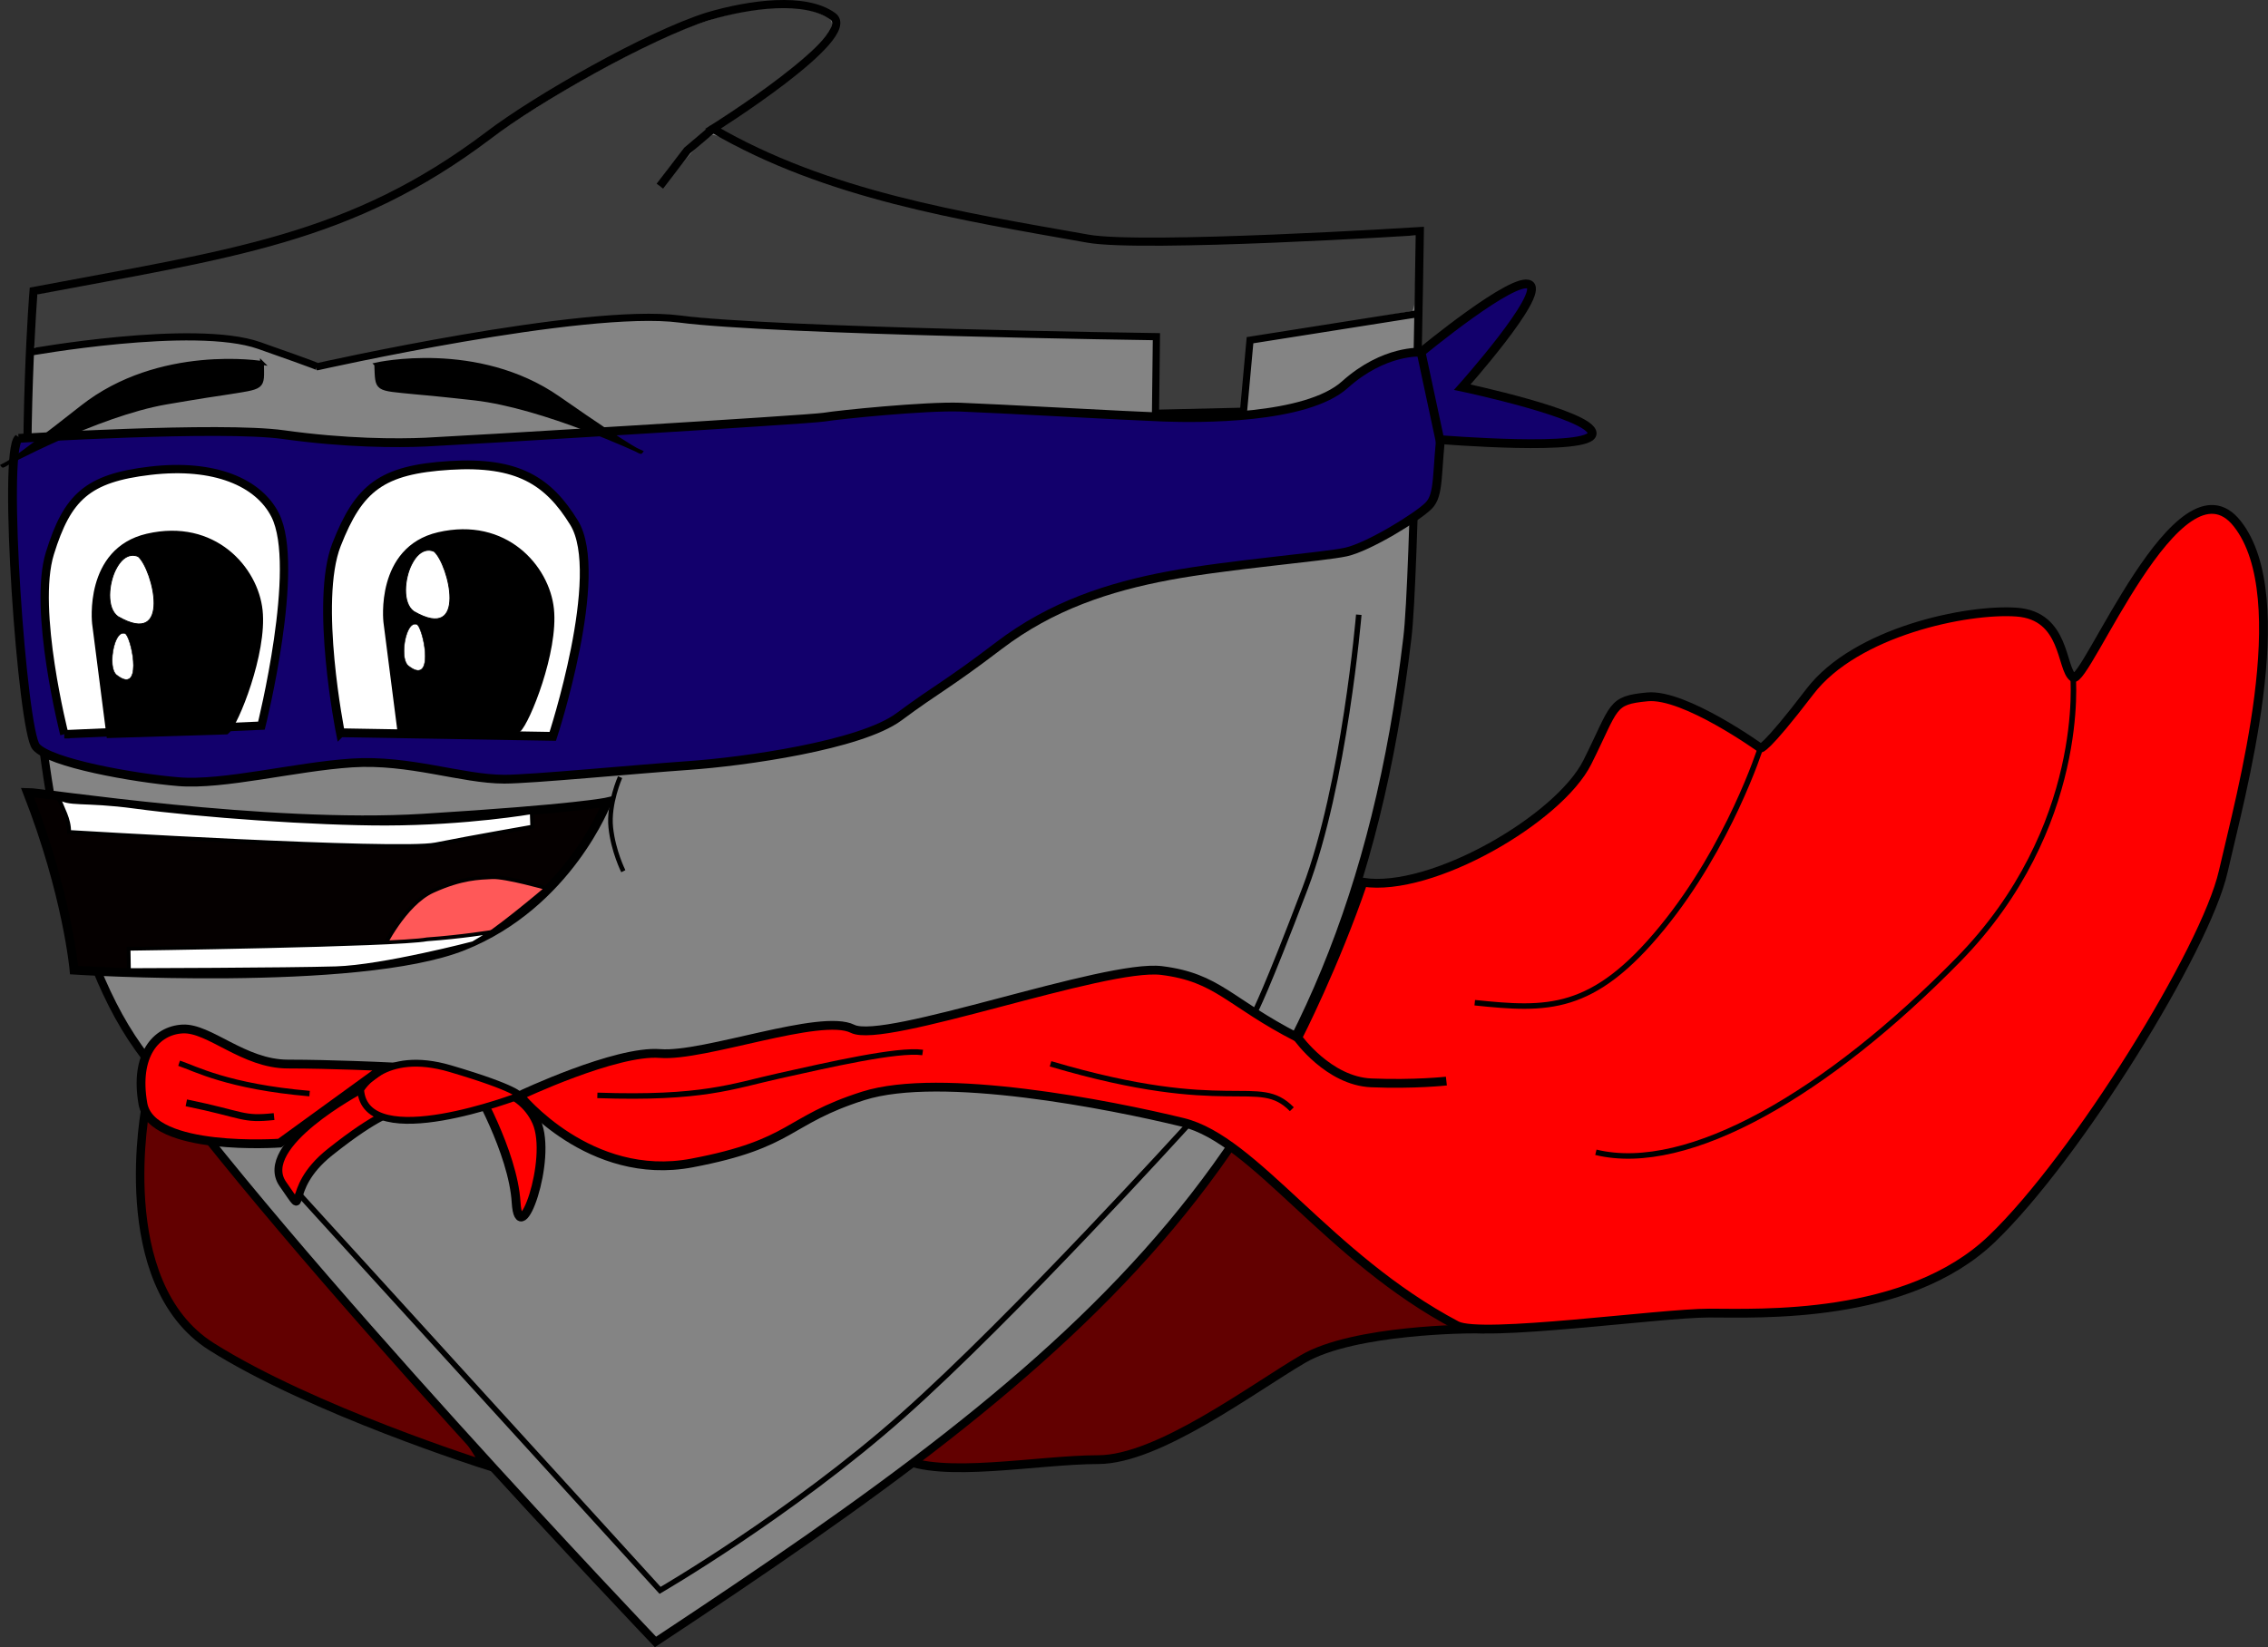
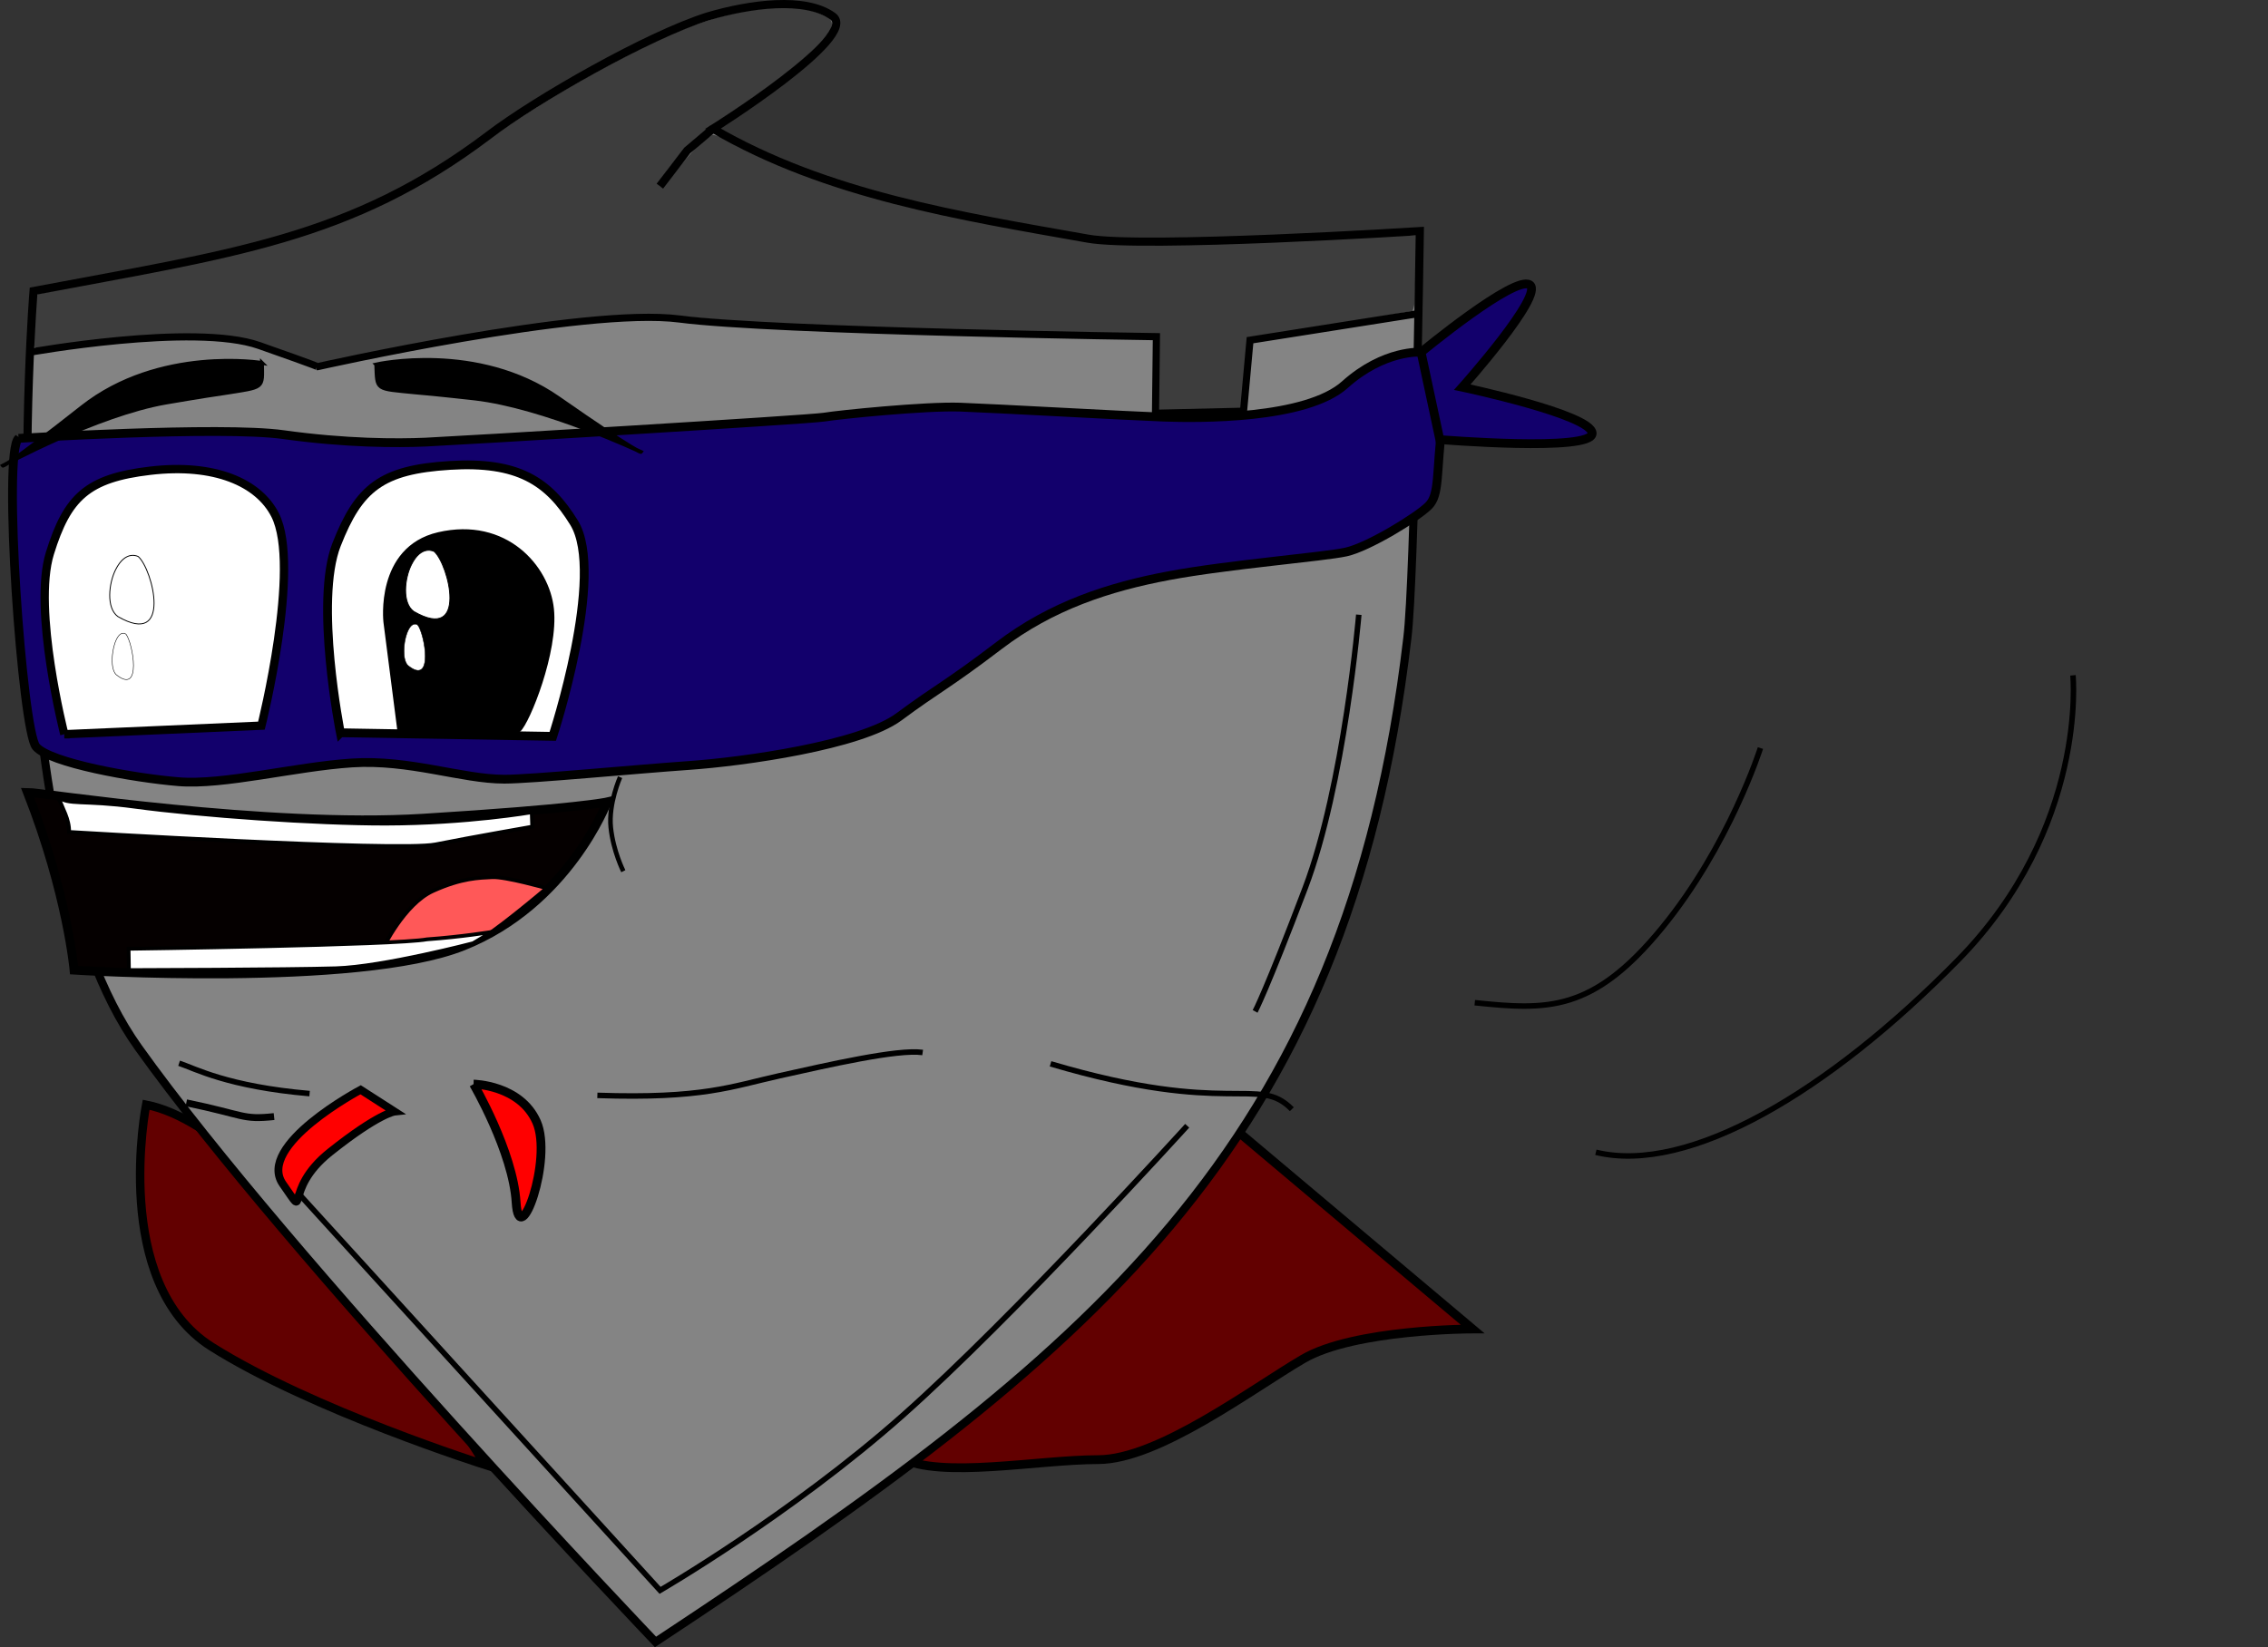
<svg xmlns="http://www.w3.org/2000/svg" xmlns:ns1="http://www.inkscape.org/namespaces/inkscape" xmlns:ns2="http://sodipodi.sourceforge.net/DTD/sodipodi-0.dtd" width="157.423mm" height="114.369mm" viewBox="0 0 157.423 114.369" version="1.1" id="svg8" ns1:version="0.92.1 r15371" ns2:docname="happypip.svg">
  <rect x="0" y="0" width="157.423" height="114.369" fill="#333333" stroke="none" />
  <defs id="defs2" />
  <ns2:namedview id="base" pagecolor="#ffffff" bordercolor="#666666" borderopacity="1.0" ns1:pageopacity="0.0" ns1:pageshadow="2" ns1:zoom="2.8284271" ns1:cx="-1.9384924" ns1:cy="251.31293" ns1:document-units="mm" ns1:current-layer="layer1" showgrid="false" ns1:window-width="1920" ns1:window-height="1001" ns1:window-x="-9" ns1:window-y="-9" ns1:window-maximized="1" />
  <g ns1:label="Layer 1" ns1:groupmode="layer" id="layer1" transform="translate(-30.141,-88.501)">
    <path style="fill:#620000;fill-opacity:1;stroke:#000000;stroke-width:0.588;stroke-linecap:butt;stroke-linejoin:miter;stroke-miterlimit:4;stroke-dasharray:none;stroke-opacity:1" d="m 40.284,165.203 c 0,0 -2.452,12.382 4.536,16.795 6.988,4.413 19.002,8.214 19.002,8.214 0,0 -14.098,-23.17 -23.538,-25.009 z" id="path4633" ns1:connector-curvature="0" />
    <path style="fill:#620000;fill-opacity:1;stroke:#000000;stroke-width:0.611;stroke-linecap:butt;stroke-linejoin:miter;stroke-miterlimit:4;stroke-dasharray:none;stroke-opacity:1" d="m 115.311,166.429 17.041,14.343 c 0,0 -8.214,0 -11.769,2.084 -3.555,2.084 -10.053,6.988 -14.221,6.988 -4.168,0 -10.911,1.349 -13.73,-0.123 -2.82,-1.471 22.68,-23.293 22.68,-23.293 z" id="path4635" ns1:connector-curvature="0" />
    <path style="fill:#848484;fill-opacity:1;stroke:#000000;stroke-width:0.565;stroke-linecap:butt;stroke-linejoin:miter;stroke-miterlimit:4;stroke-dasharray:none;stroke-opacity:1" d="m 105.633,105.067 c 3.814,0.693 23.059,-0.52 23.059,-0.52 0,0 -0.347,24.099 -0.867,28.26 -4.185,35.606 -22.163,49.845 -52.185,69.696 0,0 -25.486,-26.699 -35.888,-41.263 -10.402,-14.563 -7.282,-52.532 -7.282,-52.532 13.662,-2.593 21.992,-3.565 31.576,-10.808 3.314,-2.532 11.096,-6.965 15.235,-8.263 2.904,-0.858 6.762,-1.387 8.669,0 1.907,1.387 -8.322,7.802 -8.322,7.802 7.893,4.603 17.154,6.058 26.006,7.628 z" id="path3693" ns1:connector-curvature="0" ns2:nodetypes="ccccscccscc" />
    <path style="fill:none;stroke:#000000;stroke-width:0.565;stroke-linecap:butt;stroke-linejoin:miter;stroke-miterlimit:4;stroke-dasharray:none;stroke-opacity:1" d="m 79.627,97.439 -1.787,1.514 -1.897,2.473" id="path4500" ns1:connector-curvature="0" ns2:nodetypes="ccc" />
    <path style="fill:#12006c;fill-opacity:1;stroke:#000000;stroke-width:0.611;stroke-linecap:butt;stroke-linejoin:miter;stroke-miterlimit:4;stroke-dasharray:none;stroke-opacity:1" d="m 31.429,118.937 c 0,0 14.043,-0.867 18.378,-0.26 4.334,0.607 7.888,0.607 9.882,0.52 1.994,-0.087 26.613,-1.56 27.653,-1.734 1.04,-0.173 7.022,-0.78 9.449,-0.694 2.427,0.087 11.703,0.607 14.13,0.694 2.427,0.087 9.874,0.164 12.57,-2.254 2.739,-2.457 5.288,-2.254 5.288,-2.254 0,0 1.907,1.3 1.474,4.854 -0.433,3.554 -0.173,5.028 -0.954,5.808 -0.78,0.78 -4.161,2.861 -5.721,3.207 -1.56,0.347 -8.149,0.867 -12.31,1.647 -4.161,0.78 -8.149,2.08 -11.789,4.854 -3.641,2.774 -4.248,2.947 -6.935,4.941 -2.687,1.994 -10.836,3.121 -14.563,3.381 -3.728,0.26 -10.936,0.954 -12.83,0.954 -2.947,0 -6.588,-1.387 -10.576,-1.127 -3.954,0.258 -8.929,1.56 -12.049,1.3 -3.121,-0.26 -8.929,-1.3 -9.882,-2.427 -0.954,-1.127 -2.341,-20.458 -1.214,-21.412 z" id="path4502" ns1:connector-curvature="0" ns2:nodetypes="csssssscsscssssssssc" />
    <path style="fill:#12006c;fill-opacity:1;stroke:#000000;stroke-width:0.611;stroke-linecap:butt;stroke-linejoin:miter;stroke-miterlimit:4;stroke-dasharray:none;stroke-opacity:1" d="m 128.778,112.956 c 0,0 6.502,-5.375 7.542,-4.681 1.04,0.693 -4.681,7.108 -4.681,7.108 0,0 9.015,1.907 9.015,3.207 0,1.3 -10.576,0.433 -10.576,0.433 z" id="path4523" ns1:connector-curvature="0" ns2:nodetypes="cccscc" />
    <path style="fill:#ff0000;fill-opacity:1;stroke:#000000;stroke-width:0.545;stroke-linecap:butt;stroke-linejoin:miter;stroke-miterlimit:4;stroke-dasharray:none;stroke-opacity:1" d="m 55.172,164.164 c 0,0 -7.284,3.859 -5.394,6.552 1.89,2.693 -0.114,0.471 3.269,-2.224 3.382,-2.695 4.484,-2.813 4.484,-2.813 z" id="path4527" ns1:connector-curvature="0" ns2:nodetypes="csccc" />
    <path style="fill:#ff0000;fill-opacity:1;stroke:#000000;stroke-width:0.611;stroke-linecap:butt;stroke-linejoin:miter;stroke-miterlimit:4;stroke-dasharray:none;stroke-opacity:1" d="m 63.012,163.771 c 0,0 2.738,4.688 2.953,8.211 0.215,3.523 2.56,-3.005 1.422,-5.585 -1.138,-2.58 -4.374,-2.626 -4.374,-2.626" id="path4529" ns1:connector-curvature="0" />
-     <path style="fill:#ff0000;fill-opacity:1;stroke:#000000;stroke-width:0.474;stroke-linecap:butt;stroke-linejoin:miter;stroke-miterlimit:4;stroke-dasharray:none;stroke-opacity:1" d="m 55.172,164.164 c 0,0 1.54,-2.849 6.226,-1.466 4.685,1.383 4.817,1.871 4.817,1.871 0,0 -10.712,4.126 -11.043,-0.405 z" id="path4525" ns1:connector-curvature="0" />
-     <path style="fill:#ff0000;fill-opacity:1;stroke:#000000;stroke-width:0.611;stroke-linecap:butt;stroke-linejoin:miter;stroke-miterlimit:4;stroke-dasharray:none;stroke-opacity:1" d="m 49.556,167.868 c 0,0 -8.907,0.633 -9.495,-2.735 -0.589,-3.368 0.904,-5.093 2.756,-5.189 1.853,-0.096 4.231,2.433 7.306,2.435 3.075,0.003 6.75,0.177 6.75,0.177 z" id="path4629" ns1:connector-curvature="0" />
-     <path style="opacity:1;fill:#ff0000;fill-opacity:1;stroke:#000000;stroke-width:0.611;stroke-linecap:butt;stroke-linejoin:miter;stroke-miterlimit:4;stroke-dasharray:none;stroke-opacity:1" d="m 120.215,160.545 c -4.781,-2.452 -5.517,-4.168 -9.44,-4.659 -3.923,-0.49 -19.247,5.149 -21.454,4.046 -2.207,-1.103 -10.298,1.961 -13.363,1.716 -3.065,-0.245 -9.744,2.92 -9.744,2.92 0,0 4.84,6.029 11.951,4.681 7.11,-1.349 6.497,-2.942 11.892,-4.659 5.394,-1.716 17.163,0.613 22.189,1.839 5.026,1.226 10.043,9.367 19.002,14.098 1.686,0.891 14.098,-0.858 17.531,-0.858 3.433,0 13.73,0.49 19.615,-5.149 5.884,-5.639 14.834,-20.105 16.06,-25.499 1.226,-5.394 5.026,-19.002 0.981,-24.151 -4.046,-5.149 -10.543,11.279 -11.401,10.666 -0.858,-0.613 -0.49,-4.291 -3.923,-4.536 -3.433,-0.245 -11.156,1.349 -14.343,5.517 -3.187,4.168 -3.433,3.923 -3.433,3.923 0,0 -5.272,-3.8 -7.846,-3.555 -2.574,0.245 -2.207,0.613 -4.168,4.536 -1.962,3.923 -10.788,9.072 -15.569,8.336 -1.961,5.762 -4.536,10.788 -4.536,10.788 z" id="path4631" ns1:connector-curvature="0" ns2:nodetypes="cssscsssssssscsscsscc" />
    <path style="fill:none;stroke:#000000;stroke-width:0.497;stroke-linecap:butt;stroke-linejoin:miter;stroke-miterlimit:4;stroke-dasharray:none;stroke-opacity:1" d="m 32.07,112.979 c 0,0 11.524,-2.084 16.06,-0.49 4.536,1.594 4.046,1.471 4.046,1.471 0,0 18.512,-4.168 25.132,-3.31 6.62,0.858 33.1,1.226 33.1,1.226 l -0.063,5.318 6.11,-0.142 0.45,-4.931 11.646,-1.839" id="path4640" ns1:connector-curvature="0" ns2:nodetypes="cscsccccc" />
    <path style="opacity:0.537;fill:#000000;fill-opacity:1;stroke-width:1.003;stroke-miterlimit:4;stroke-dasharray:none" d="m 84.445,89.017 c -3.84,0.077 -7.452,1.587 -10.792,3.366 -3.895,1.994 -7.621,4.306 -11.145,6.898 -4.564,3.213 -9.803,5.36 -15.208,6.672 -4.804,1.192 -9.691,1.987 -14.544,2.957 -0.277,0.674 -0.113,1.527 -0.222,2.265 0.089,0.505 -0.456,1.814 0.484,1.445 4.497,-0.599 9.072,-1.259 13.598,-0.679 1.927,0.372 3.756,1.189 5.622,1.784 7.416,-1.494 14.877,-3.044 22.442,-3.375 2.9,0.009 5.788,0.492 8.694,0.56 9.073,0.447 18.156,0.614 27.237,0.807 -0.092,1.822 -0.284,3.668 -0.266,5.476 2.025,0.003 4.086,0.032 6.11,-0.142 0.269,-0.748 0.118,-1.647 0.212,-2.446 0.032,-0.894 0.048,-1.789 0.133,-2.681 3.799,-0.567 7.596,-1.16 11.377,-1.828 0.296,-0.636 0.124,-1.464 0.23,-2.165 0.01,-1.024 0.14,-2.075 0.062,-3.082 -3.245,0.028 -6.507,0.337 -9.761,0.414 -4.272,0.109 -8.57,0.358 -12.837,0.059 -8.207,-1.434 -16.592,-2.779 -24.143,-6.487 -0.718,-0.277 -1.386,-0.88 -2.147,-0.978 -1.422,0.913 -2.349,2.419 -3.458,3.631 -0.362,-0.074 -0.297,-0.37 -0.07,-0.578 1.317,-2.006 3.172,-3.569 5.196,-4.827 2.249,-1.599 4.639,-3.13 6.392,-5.295 0.315,-0.336 0.377,-0.93 -0.13,-1.117 -0.928,-0.509 -2.016,-0.681 -3.065,-0.654 z" id="path4696" ns1:connector-curvature="0" />
    <path style="fill:none;stroke:#000000;stroke-width:0.382;stroke-linecap:butt;stroke-linejoin:miter;stroke-miterlimit:4;stroke-dasharray:none;stroke-opacity:1" d="m 174.026,135.39 c 0,0 1.04,10.576 -7.975,19.765 -9.015,9.189 -18.724,14.91 -25.139,13.35" id="path4700" ns1:connector-curvature="0" ns2:nodetypes="csc" />
    <path style="fill:none;stroke:#000000;stroke-width:0.382;stroke-linecap:butt;stroke-linejoin:miter;stroke-miterlimit:4;stroke-dasharray:none;stroke-opacity:1" d="m 152.334,140.439 c 0,0 -2.145,6.758 -6.826,12.479 -4.812,5.881 -7.975,5.721 -13.003,5.201" id="path4702" ns1:connector-curvature="0" ns2:nodetypes="csc" />
-     <path style="fill:none;stroke:#000000;stroke-width:0.611;stroke-linecap:butt;stroke-linejoin:miter;stroke-miterlimit:4;stroke-dasharray:none;stroke-opacity:1" d="m 120.215,160.545 c 0,0 2.131,3.016 5.109,3.14 2.978,0.124 5.211,-0.124 5.211,-0.124" id="path4704" ns1:connector-curvature="0" />
    <path style="fill:none;stroke:#000000;stroke-width:0.382;stroke-linecap:butt;stroke-linejoin:miter;stroke-miterlimit:4;stroke-dasharray:none;stroke-opacity:1" d="m 71.604,164.554 c 7.32,0.248 9.305,-0.62 12.654,-1.365 3.35,-0.744 8.188,-1.861 9.925,-1.613" id="path4706" ns1:connector-curvature="0" />
    <path style="fill:none;stroke:#000000;stroke-width:0.382;stroke-linecap:butt;stroke-linejoin:miter;stroke-miterlimit:4;stroke-dasharray:none;stroke-opacity:1" d="m 103.06,162.363 c 12.474,3.695 14.402,0.756 16.747,3.152" id="path4708" ns1:connector-curvature="0" />
    <path style="fill:none;stroke:#000000;stroke-width:0.382;stroke-linecap:butt;stroke-linejoin:miter;stroke-miterlimit:4;stroke-dasharray:none;stroke-opacity:1" d="m 51.63,164.43 c -5.707,-0.496 -7.94,-1.737 -9.057,-2.109" id="path4710" ns1:connector-curvature="0" />
    <path style="fill:none;stroke:#000000;stroke-width:0.479;stroke-linecap:butt;stroke-linejoin:miter;stroke-miterlimit:4;stroke-dasharray:none;stroke-opacity:1" d="m 43.074,165.071 c 4.06,0.835 3.857,1.193 6.09,0.954" id="path4712" ns1:connector-curvature="0" />
    <path style="fill:none;stroke:#000000;stroke-width:0.382;stroke-linecap:butt;stroke-linejoin:miter;stroke-miterlimit:4;stroke-dasharray:none;stroke-opacity:1" d="m 124.455,131.181 c 0,0 -0.993,11.786 -3.722,18.982 -2.729,7.196 -3.474,8.56 -3.474,8.56" id="path4716" ns1:connector-curvature="0" />
    <path style="fill:none;stroke:#000000;stroke-width:0.382;stroke-linecap:butt;stroke-linejoin:miter;stroke-miterlimit:4;stroke-dasharray:none;stroke-opacity:1" d="m 112.545,166.663 c 0,0 -12.045,13.28 -19.737,20.104 -7.748,6.873 -16.851,12.153 -16.851,12.153 L 50.762,171.253" id="path4718" ns1:connector-curvature="0" ns2:nodetypes="cscc" />
    <path style="fill:#ffffff;fill-opacity:1;stroke:#000000;stroke-width:0.611;stroke-linecap:butt;stroke-linejoin:miter;stroke-miterlimit:4;stroke-dasharray:none;stroke-opacity:1" d="m 53.769,139.377 14.74,0.25 c 0,0 3.69,-11.245 1.477,-14.836 -1.774,-2.879 -3.889,-4.272 -8.625,-3.976 -4.735,0.296 -6.306,1.535 -7.858,5.493 -1.552,3.958 0.265,13.07 0.265,13.07 z" id="path4504" ns1:connector-curvature="0" ns2:nodetypes="ccsssc" />
    <path style="fill:#ffffff;fill-opacity:1;stroke:#000000;stroke-width:0.578;stroke-linecap:butt;stroke-linejoin:miter;stroke-miterlimit:4;stroke-dasharray:none;stroke-opacity:1" d="m 34.606,139.48 13.681,-0.597 c 0,0 2.766,-11.053 0.95,-14.626 -1.146,-2.256 -4.201,-3.597 -8.665,-3.074 -4.378,0.513 -5.758,1.835 -6.968,5.733 -1.21,3.898 1.002,12.564 1.002,12.564 z" id="path4504-4" ns1:connector-curvature="0" ns2:nodetypes="ccsssc" />
-     <path style="fill:#000000;fill-opacity:1;stroke:#000000;stroke-width:0.519;stroke-linecap:butt;stroke-linejoin:miter;stroke-miterlimit:4;stroke-dasharray:none;stroke-opacity:1" d="m 45.829,139.232 c 0.614,-0.526 2.589,-5.409 2.281,-8.334 -0.3,-2.854 -3.158,-6.141 -7.72,-5.088 -4.175,0.963 -3.597,5.965 -3.597,5.965 l 0.988,7.705 z" id="path4524" ns1:connector-curvature="0" ns2:nodetypes="cssccc" />
    <path style="fill:#000000;fill-opacity:1;stroke:#000000;stroke-width:0.519;stroke-linecap:butt;stroke-linejoin:miter;stroke-miterlimit:4;stroke-dasharray:none;stroke-opacity:1" d="m 66.05,139.129 c 0.614,-0.526 2.589,-5.409 2.281,-8.334 -0.3,-2.854 -3.158,-6.141 -7.72,-5.088 -4.175,0.963 -3.597,5.965 -3.597,5.965 l 0.988,7.705 z" id="path4524-3" ns1:connector-curvature="0" ns2:nodetypes="cssccc" />
    <path style="fill:#ffffff;fill-opacity:1;stroke:#000000;stroke-width:0.061px;stroke-linecap:butt;stroke-linejoin:miter;stroke-opacity:1" d="m 60.278,126.792 c 0,0 -0.873,-0.506 -1.581,0.919 -0.47,0.946 -0.658,2.642 0.161,3.242 3.795,2.197 2.431,-3.266 1.421,-4.161 z" id="path4543" ns1:connector-curvature="0" ns2:nodetypes="cscc" />
    <path style="fill:#000000;fill-opacity:1;stroke:#000000;stroke-width:0.265px;stroke-linecap:butt;stroke-linejoin:miter;stroke-opacity:1" d="m 48.327,113.699 c 0,0 -7.102,-1.173 -12.487,3.07 -5.385,4.243 -5.507,4.067 -5.507,4.067 0,0 6.504,-3.543 11.33,-4.384 0,0 2.674,-0.461 4.046,-0.653 2.816,-0.45 2.647,-0.282 2.618,-2.1 z" id="path4550" ns1:connector-curvature="0" ns2:nodetypes="cccccc" />
    <path style="fill:#000000;fill-opacity:1;stroke:#000000;stroke-width:0.265px;stroke-linecap:butt;stroke-linejoin:miter;stroke-opacity:1" d="m 56.255,113.805 c 0,0 7.021,-1.585 12.645,2.336 5.624,3.921 5.735,3.739 5.735,3.739 0,0 -6.7,-3.158 -11.567,-3.715 0,0 -2.696,-0.304 -4.077,-0.416 -2.837,-0.284 -2.659,-0.127 -2.736,-1.944 z" id="path4550-0" ns1:connector-curvature="0" ns2:nodetypes="cccccc" />
    <path style="fill:#ffffff;fill-opacity:1;stroke:#000000;stroke-width:0.035px;stroke-linecap:butt;stroke-linejoin:miter;stroke-opacity:1" d="m 59.134,131.889 c 0,0 -0.42,-0.342 -0.761,0.621 -0.226,0.639 -0.317,1.785 0.077,2.19 1.825,1.484 1.169,-2.206 0.683,-2.811 z" id="path4543-6" ns1:connector-curvature="0" ns2:nodetypes="cscc" />
    <path style="fill:#ffffff;fill-opacity:1;stroke:#000000;stroke-width:0.061px;stroke-linecap:butt;stroke-linejoin:miter;stroke-opacity:1" d="m 39.741,127.146 c 0,0 -0.873,-0.506 -1.581,0.919 -0.47,0.946 -0.658,2.642 0.161,3.242 3.795,2.197 2.431,-3.266 1.421,-4.161 z" id="path4543-60" ns1:connector-curvature="0" ns2:nodetypes="cscc" />
    <path style="fill:#ffffff;fill-opacity:1;stroke:#000000;stroke-width:0.035px;stroke-linecap:butt;stroke-linejoin:miter;stroke-opacity:1" d="m 38.881,132.524 c 0,0 -0.42,-0.342 -0.761,0.621 -0.226,0.639 -0.317,1.785 0.077,2.19 1.825,1.484 1.169,-2.206 0.683,-2.811 z" id="path4543-6-3" ns1:connector-curvature="0" ns2:nodetypes="cscc" />
    <path style="fill:#050000;fill-opacity:1;stroke:#000000;stroke-width:0.615;stroke-linecap:butt;stroke-linejoin:miter;stroke-miterlimit:4;stroke-dasharray:none;stroke-opacity:1" d="m 32.048,143.514 c 0.862,-0.005 16.681,2.464 27.453,1.797 10.772,-0.667 12.78,-1.131 12.78,-1.131 0,0 -2.688,7.102 -9.998,10.01 -7.31,2.908 -27.001,1.668 -27.001,1.668 0,0 -0.462,-5.274 -3.234,-12.344 z" id="path4612" ns1:connector-curvature="0" />
    <path style="fill:#ffffff;fill-opacity:1;stroke:#000000;stroke-width:0.265px;stroke-linecap:butt;stroke-linejoin:miter;stroke-opacity:1" d="m 34.18,143.81 c 0.301,0.845 0.777,1.562 0.757,2.456 0,0 22.829,1.381 25.424,0.866 2.594,-0.515 6.724,-1.234 6.724,-1.234 l -0.033,-1.005 c 0,0 -4.466,0.777 -10.105,0.79 -4.909,0.011 -12.922,-0.56 -17.43,-1.172 -3.61,-0.49 -4.681,-0.085 -5.337,-0.702 z" id="path4614" ns1:connector-curvature="0" ns2:nodetypes="ccsccsscc" />
    <path style="fill:#ff5858;fill-opacity:1;stroke:#000000;stroke-width:0.265px;stroke-linecap:butt;stroke-linejoin:miter;stroke-opacity:1" d="m 56.707,154.373 c 0,0 1.482,-3.108 3.49,-4.016 2.008,-0.908 3.203,-0.908 4.112,-0.956 0.908,-0.048 3.777,0.765 3.777,0.765 0,0 -4.042,3.442 -5.105,3.825 -1.063,0.383 -6.275,0.383 -6.275,0.383 z" id="path4618" ns1:connector-curvature="0" ns2:nodetypes="cccccc" />
    <path style="fill:#ffffff;fill-opacity:1;stroke:#000000;stroke-width:0.262px;stroke-linecap:butt;stroke-linejoin:miter;stroke-opacity:1" d="m 39.089,155.856 -0.023,-1.482 c 0,0 18.555,-0.25 20.71,-0.654 2.419,-0.172 4.519,-0.518 4.519,-0.518 l -1.314,0.788 c 0,0 -6.245,1.638 -9.52,1.739 -3.275,0.1 -14.372,0.127 -14.372,0.127 z" id="path4616" ns1:connector-curvature="0" ns2:nodetypes="cccccccc" />
    <path style="fill:none;stroke:#000000;stroke-width:0.319;stroke-linecap:butt;stroke-linejoin:miter;stroke-miterlimit:4;stroke-dasharray:none;stroke-opacity:1" d="m 73.182,142.458 c 0,0 -0.821,1.846 -0.646,3.499 0.174,1.653 0.87,3.031 0.87,3.031" id="path4620" ns1:connector-curvature="0" />
  </g>
</svg>